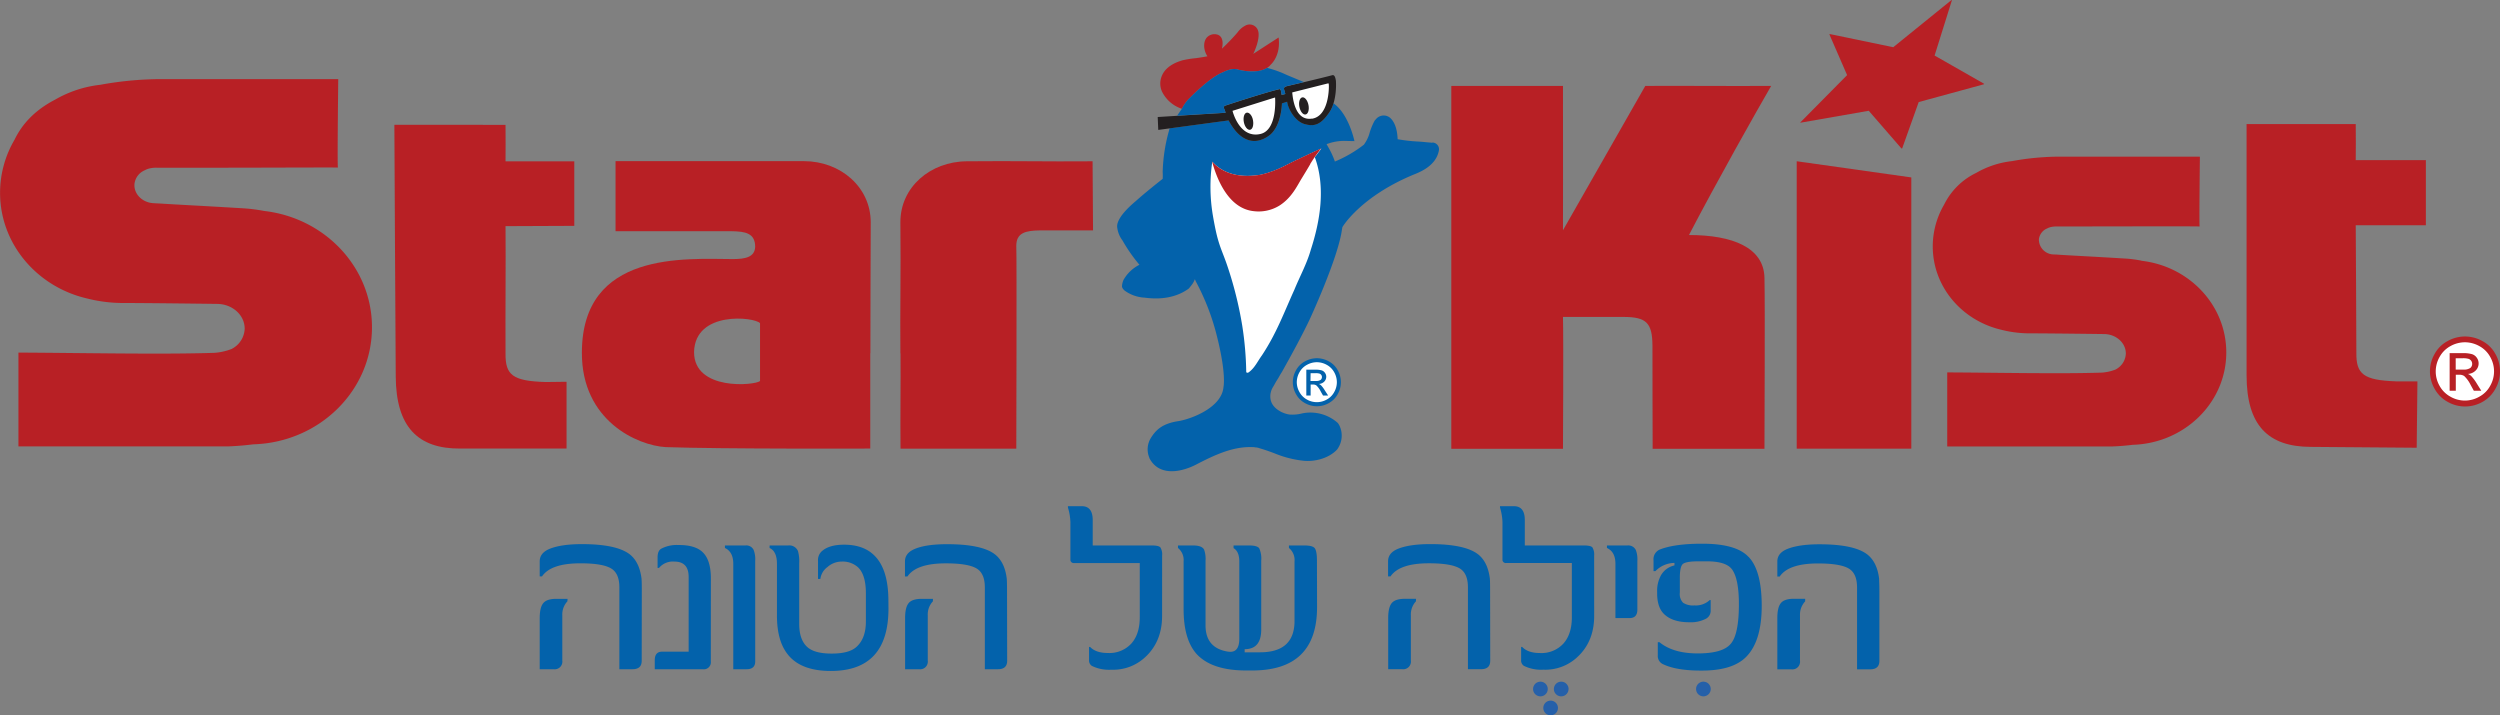
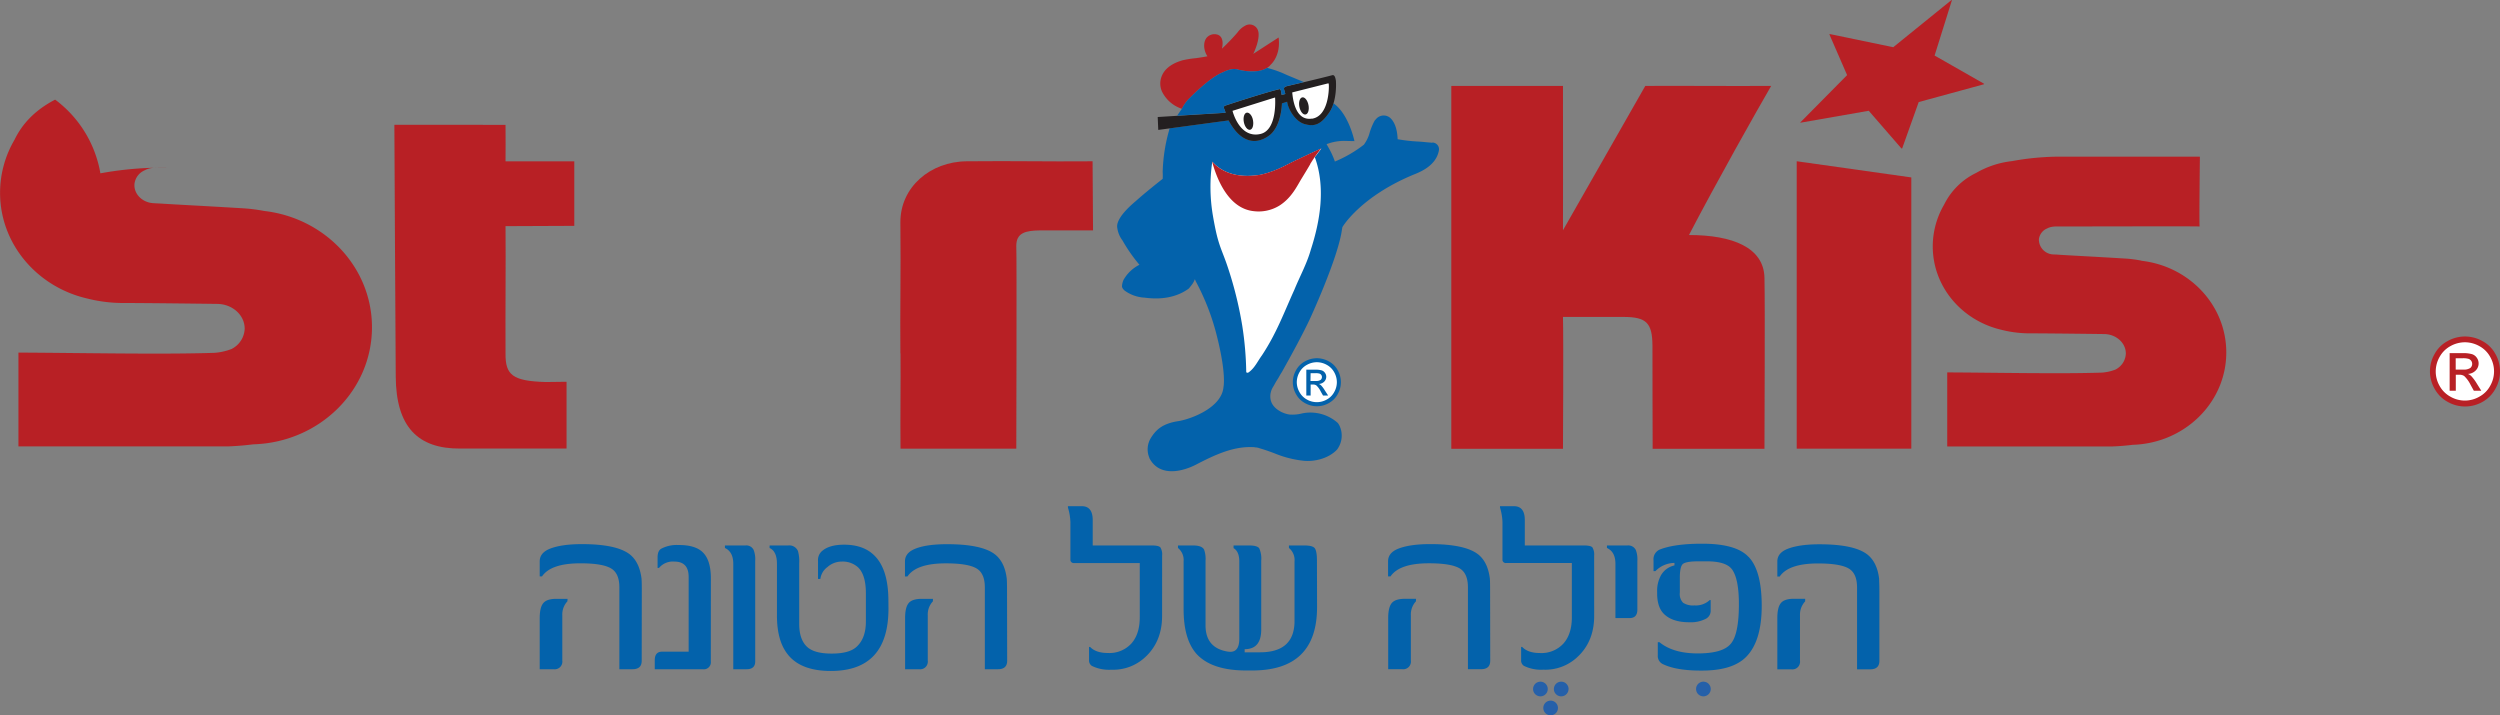
<svg xmlns="http://www.w3.org/2000/svg" id="Layer_1" data-name="Layer 1" viewBox="0 0 763.56 218.47">
  <rect x="0" y="0" width="763.56" height="218.47" fill="#808080" stroke="none" />
  <defs>
    <style>.cls-1{fill:#b82025;}.cls-2{fill:#fff;}.cls-3{fill:#0362ab;}.cls-4{fill:#231f20;}.cls-5{fill:#016aab;}.cls-6{fill:#2560a9;}</style>
  </defs>
  <title>starkist_logo</title>
  <polygon class="cls-1" points="558.86 10.4 558.74 10.5 564.15 22.94 549.84 37.41 549.94 37.47 570.76 33.83 580.76 45.36 580.97 45.32 586.02 31.17 605.96 25.73 605.99 25.59 590.87 16.96 596.16 0.07 596.05 0 578.24 14.42 558.86 10.4" />
  <path class="cls-2" d="M801.75,301.91a9.78,9.78,0,1,1-9.77-9.78,9.77,9.77,0,0,1,9.77,9.78" transform="translate(-39.16 -188.4)" />
  <path class="cls-2" d="M448,305.11a6.78,6.78,0,1,1-6.78-6.77,6.78,6.78,0,0,1,6.78,6.77" transform="translate(-39.16 -188.4)" />
  <path class="cls-1" d="M516.53,214.64c.05,17.17,0,44.08,0,44.08l25.14-44.08c13.91-.06,25.17.08,38.45,0-4.12,7.07-16.76,29.49-25.11,45.54,13.41,0,22.83,3.87,23.06,13,.2,9.85,0,43.54,0,52.3H543.92c-.09-14.38,0-16.22-.06-31.51-.05-6.93-1.81-8.78-8.9-8.77H516.53c.19,7,0,40.28,0,40.28H482.42V214.64c8.41,0,34.11,0,34.11,0" transform="translate(-39.16 -188.4)" />
  <path class="cls-1" d="M159.61,226.51c0,5.63.33,61.64.42,76.89s6.65,22.1,19.73,22c5.93,0,26,0,32.44,0V305l-6.4.08c-10.09-.3-12.3-2.15-12.24-8.68-.07-13.72.1-26.48,0-38.93l21-.09v-19.7s-15.07,0-21,0c0-4.34.06-5.85,0-11.15Z" transform="translate(-39.16 -188.4)" />
-   <path class="cls-1" d="M725.32,226.3c0,5.63,0,61.48,0,76.73s6.53,21.83,19.63,21.86c5.9,0,25.85.26,32.33.26l.22-20.27-6.43,0c-10.08-.35-12.29-2.2-12.22-8.74,0-13.71-.16-26.5-.19-38.93h21.42V237.3s-15.45,0-21.42,0c0-4.34.08-5.72,0-11Z" transform="translate(-39.16 -188.4)" />
  <path class="cls-1" d="M587.92,237.65v87.79h35s0-82.82,0-82.85Z" transform="translate(-39.16 -188.4)" />
-   <path class="cls-1" d="M305,296.31c0-12.42.05-24.81.1-40,0-10.82-9.29-18.68-20.37-18.69-15.68,0-42.44,0-57.57,0,0,6.09,0,21.4,0,21.4h35.43c4.28.06,7.21.61,7.22,4.78-.15,3.13-2.95,3.71-6.73,3.73-14.63-.06-46.17-2.56-46.2,28.59-.07,20.81,17,28.35,25.6,28.84,17.2.61,62.48.44,62.48.44,0-10.29,0-19.89,0-29.13m-33.67,8.51c-1.59,1.34-20.13,3.07-20.15-8.82.25-12.78,18.55-10.74,20.15-8.85Z" transform="translate(-39.16 -188.4)" />
  <path class="cls-1" d="M314.2,296.33c.08,9.25-.1,18.81,0,29.11h35.36s.17-58.73,0-61.85c-.05-4.15,2.89-4.75,7.17-4.82H373s-.08-15-.14-21.11c-15.14.12-22.77-.15-38.46,0-11.1.09-20.32,7.9-20.24,18.72.16,15.16-.12,27.54,0,39.95" transform="translate(-39.16 -188.4)" />
  <path class="cls-1" d="M792.06,291.17a10.9,10.9,0,0,1,5.25,1.38,9.73,9.73,0,0,1,4,3.95,10.69,10.69,0,0,1,0,10.65,10,10,0,0,1-3.94,4,10.77,10.77,0,0,1-10.62,0,10,10,0,0,1-4-4,10.66,10.66,0,0,1,0-10.65,9.79,9.79,0,0,1,4-3.95,10.92,10.92,0,0,1,5.24-1.38m0,1.77a9.07,9.07,0,0,0-4.37,1.15,8.3,8.3,0,0,0-3.33,3.29,9,9,0,0,0-1.2,4.47,8.89,8.89,0,0,0,1.18,4.41,8.35,8.35,0,0,0,3.3,3.29,8.82,8.82,0,0,0,8.85,0,8.2,8.2,0,0,0,3.29-3.29,8.88,8.88,0,0,0,0-8.88,8.24,8.24,0,0,0-3.33-3.29,9.07,9.07,0,0,0-4.37-1.15m-4.67,14.8V296.26h3.94a9.74,9.74,0,0,1,2.93.32,2.83,2.83,0,0,1,1.44,1.11,2.94,2.94,0,0,1,.54,1.68,3,3,0,0,1-.9,2.19,3.56,3.56,0,0,1-2.39,1.05,3,3,0,0,1,1,.61,13.25,13.25,0,0,1,1.7,2.27l1.4,2.25h-2.27l-1-1.81a9.54,9.54,0,0,0-1.94-2.68,2.5,2.5,0,0,0-1.49-.39h-1.08v4.88Zm1.85-6.46h2.25a3.66,3.66,0,0,0,2.2-.48,1.6,1.6,0,0,0,.58-1.27,1.64,1.64,0,0,0-.28-.92,1.72,1.72,0,0,0-.79-.6,5.88,5.88,0,0,0-1.85-.19h-2.11Z" transform="translate(-39.16 -188.4)" />
  <path class="cls-3" d="M476.67,232c-2.46-.19-2.83-.28-4.21-.36a50,50,0,0,1-6.43-.72c-.2-5.79-2.86-6.91-2.86-6.91a3.06,3.06,0,0,0-3.8.84s-.06,0-.07.08l-.22.2-.14.25a20.13,20.13,0,0,0-1.4,3.34,10.8,10.8,0,0,1-1.82,3.87,38.22,38.22,0,0,1-8.69,5.08l-.16.07a24.73,24.73,0,0,0-1.8-4l-.74-1.3a14.69,14.69,0,0,1,5.73-1l2.78.06s-1.67-8.18-6.35-11.5l-.06,0a10.15,10.15,0,0,1-1.25,2.69c-2.6,3.86-4.63,4.38-7.55,3.59s-5-4.63-5.34-6.82l-1.59.49s-.11,7-3.86,9.8c-3.49,2.62-8.46,2.93-12.43-4.59l-18,2.42a51.57,51.57,0,0,0-2.14,13.32,18.23,18.23,0,0,1,0,2.12c-3.79,3-6.38,5.15-8.17,6.76-1,.87-5.68,4.7-5.75,7.73a8.23,8.23,0,0,0,1.64,4.33,49.65,49.65,0,0,0,5.18,7.43,11.46,11.46,0,0,0-4.87,4.64,5.72,5.72,0,0,0-.46,1.9c0,.74.9,1.41.9,1.41a11.48,11.48,0,0,0,5.78,2.08l.08,0,.09,0c5.38.75,10.07-.19,13.58-2.79l.9-1.13a6.43,6.43,0,0,0,.92-1.71l.33.74a72,72,0,0,1,6.6,17.41c2.72,11.07,1.82,14.8,1.82,14.8-.51,6-9,9.43-13.24,10.31l-1.48.25c-3.81.79-5.85,2.3-7.54,5.13a6.57,6.57,0,0,0-.39,5.87l0,.09,0,0c2.73,5.4,9.06,4.64,14.1,2.12h0c6-3.12,11.49-5.67,17.48-5.43.25,0,.48,0,.69.08a4,4,0,0,1,1.3.23l.14.05.16.05c1.51.43,2.92.94,4.3,1.46a32.22,32.22,0,0,0,9.05,2.31c2.85.27,7.17-.46,10-3.3l.13-.15a7.08,7.08,0,0,0,.64-7.46l-.37-.6a12.57,12.57,0,0,0-11.53-2.83,12.09,12.09,0,0,1-3.27.21c-2.38-.34-5.28-2-5.76-4.53a5.1,5.1,0,0,1,.09-2.43,5.19,5.19,0,0,1,.63-1.45c.1-.15.33-.56.33-.56s.67-1.24,1.07-1.83.79-1.43,1.24-2.07c3.54-6.3,6.25-11.37,8.43-15.91,0,0,8.8-18.88,10-27.8,0,0,.1-.57.11-.64s5.63-9.57,22.48-16.35c2.43-1,6.25-3,7-7.06a2.05,2.05,0,0,0-2-2.45" transform="translate(-39.16 -188.4)" />
  <path class="cls-2" d="M414.54,221.44l14.93-4.32.23,1.4,3.27-.81-.23-2,13.64-3.26s.47,11.31-5.83,12.94-7.58-7.69-7.58-7.69l-3.27,1s1.78,9.93-6.17,11.32c-7.36,1.28-8.63-8.75-9-8.63" transform="translate(-39.16 -188.4)" />
  <path class="cls-4" d="M436.9,218.14c-.78.15-1.16,1.46-.88,2.89s1.13,2.49,1.9,2.34,1.17-1.44.88-2.89-1.13-2.49-1.9-2.34" transform="translate(-39.16 -188.4)" />
  <path class="cls-4" d="M419.94,222.81c-.77.14-1.15,1.46-.88,2.88s1.12,2.49,1.9,2.35,1.15-1.44.9-2.89-1.15-2.49-1.92-2.34" transform="translate(-39.16 -188.4)" />
  <path class="cls-1" d="M400.2,221.53a11.63,11.63,0,0,1,2.32-3.17s6.3-6.48,10.23-7.9c0,0,2.61-1.47,4.56-.8,0,0,7.2,2,10-1.56,0,0,3.09-2.62,2.37-8.25,0,0-6.2,4-7.73,5,0,0,2.43-4.92,1.35-7.36a2.7,2.7,0,0,0-3.87-1.22,6.55,6.55,0,0,0-2.27,2,64.37,64.37,0,0,1-4.8,5s1.28-4.53-2.47-4.43c0,0-3,.08-2.95,3.62a6,6,0,0,0,1,3.13s-1.59.32-3.5.57a31.84,31.84,0,0,0-4,.63c-2.13.59-5.13,1.85-6.37,4.65a6,6,0,0,0,0,4.94,10.29,10.29,0,0,0,6.09,5.25" transform="translate(-39.16 -188.4)" />
  <path class="cls-4" d="M447.15,212.93c-.08-.5-.29-1.77-1.06-1.57-3.37.91-12.9,3.13-14,3.4s-.71,1.07-.71,1.07l.35,1.28a4,4,0,0,1-1.17.25,7.17,7.17,0,0,0-.23-1.4c-.16-.49-.46-.3-.46-.3-4.38,1-16.45,5-16.45,5a.59.59,0,0,0-.41.87c.11.22.49,1.32.49,1.32l-20.75,1.29.17,3.94,21.48-2.9c4,7.52,8.94,7.21,12.43,4.59,3.75-2.82,3.86-9.79,3.86-9.79l1.59-.5c.3,2.19,2.41,6,5.34,6.82s4.95.27,7.55-3.59c2.42-3.59,2.05-9.25,2-9.74m-23,16.34c-6.51,1.53-8.57-7.06-8.57-7.06l13-4.08s.81,9.91-4.44,11.14m15.68-4.68c-5.14.79-5.83-6.19-6-8,0,0,10.83-2.74,11-2.77s.19.47.19,1,0,9-5.15,9.8" transform="translate(-39.16 -188.4)" />
  <path class="cls-3" d="M413.51,222.81s-.38-1.1-.49-1.32a.59.59,0,0,1,.41-.87s12.07-4,16.45-5c0,0,.3-.19.46.3a7.17,7.17,0,0,1,.23,1.4,4,4,0,0,0,1.17-.25l-.35-1.28s-.39-.8.71-1.07c.49-.13,2.71-.64,5.3-1.26l-2.88-1.19-2.4-1a32.36,32.36,0,0,0-5.89-2.12l0,0h-.13c-3.23,2.06-8.81.51-8.81.51-1.95-.67-4.56.8-4.56.8-3.93,1.42-10.23,7.9-10.23,7.9a11.63,11.63,0,0,0-2.32,3.17h0c-.06.19-.43.6-.67,1,0,0-.42.6-.82,1.2Z" transform="translate(-39.16 -188.4)" />
  <path class="cls-5" d="M409.43,237.84h0l0,.1,0-.1" transform="translate(-39.16 -188.4)" />
  <path class="cls-3" d="M441.39,297.81a7.51,7.51,0,0,1,3.6.95,6.68,6.68,0,0,1,2.74,2.71,7.39,7.39,0,0,1,0,7.32,6.88,6.88,0,0,1-2.71,2.72,7.35,7.35,0,0,1-7.3,0,6.84,6.84,0,0,1-2.72-2.72,7.32,7.32,0,0,1,0-7.32,6.68,6.68,0,0,1,2.74-2.71,7.55,7.55,0,0,1,3.61-.95m0,1.22a6.18,6.18,0,0,0-3,.79,5.66,5.66,0,0,0-2.29,2.26,6.21,6.21,0,0,0-.83,3.07,6.13,6.13,0,0,0,.82,3,5.68,5.68,0,0,0,2.26,2.27,6.13,6.13,0,0,0,6.09,0,5.61,5.61,0,0,0,2.26-2.27,6.12,6.12,0,0,0,.81-3,6.2,6.2,0,0,0-.82-3.07,5.66,5.66,0,0,0-2.29-2.26,6.23,6.23,0,0,0-3-.79m-3.22,10.17v-7.89h2.71a6.44,6.44,0,0,1,2,.22,1.9,1.9,0,0,1,1,.77,2,2,0,0,1,.38,1.15,2.13,2.13,0,0,1-.62,1.51,2.48,2.48,0,0,1-1.64.71,2.26,2.26,0,0,1,.67.42,9.18,9.18,0,0,1,1.16,1.57l1,1.54h-1.56l-.7-1.24a6.36,6.36,0,0,0-1.33-1.84,1.63,1.63,0,0,0-1-.27h-.75v3.35Zm1.27-4.44H441a2.49,2.49,0,0,0,1.51-.33,1.14,1.14,0,0,0,.21-1.5,1.14,1.14,0,0,0-.54-.42,4.1,4.1,0,0,0-1.28-.13h-1.45Z" transform="translate(-39.16 -188.4)" />
  <path class="cls-5" d="M409.43,237.87h0l0,.09,0-.09" transform="translate(-39.16 -188.4)" />
  <path class="cls-2" d="M439.47,264.83c-1.25,4.3-3.29,7.93-5,12.11-3.23,7.12-5.41,13.22-9.89,20-1.35,1.86-2.15,3.75-3.91,5.08-.48.42-.92.18-.88-.09a100.92,100.92,0,0,0-1.2-13.95,115.16,115.16,0,0,0-4.82-19.1c-1.21-3.42-1.86-4.59-2.75-7.82-.72-2.65-1.39-6.68-1.39-6.68a52.7,52.7,0,0,1-.22-16.51l0-.1c2,2.27,6,5.06,13.44,4.2,0,0,3.1-.12,8.61-2.83,0,0,1.79-.94,4.37-2.16.95-.44,4.46-2.12,6.91-3.22l-2,2.64c3.31,9.14,1.7,19.33-1.28,28.43" transform="translate(-39.16 -188.4)" />
  <path class="cls-1" d="M439.36,238.51c-.57,1-1.62,2.73-2.63,4.38-1.41,2.28-3,5.83-6.69,8.23a12.14,12.14,0,0,1-8,1.77c-7.65-.83-11.21-9.71-12.68-15.15,2,2.27,6,5.06,13.44,4.2,0,0,3.1-.12,8.62-2.83,0,0,1.78-.94,4.36-2.16.95-.44,4.46-2.12,6.91-3.22a43.94,43.94,0,0,0-3.37,4.78" transform="translate(-39.16 -188.4)" />
-   <path class="cls-1" d="M119.88,252.84a52.2,52.2,0,0,0-6-.79c-15.39-.93-19-1.05-26.15-1.51-.34,0-1.57-.07-1.91-.1-3.33-.27-5.83-2.89-5.59-5.85a5.13,5.13,0,0,1,2.61-3.92,4.16,4.16,0,0,1,.47-.24,6.55,6.55,0,0,1,1.22-.51,9,9,0,0,1,2.42-.3c21.89.06,49.57-.11,55.43-.05-.24.12.09-27,.09-27H90a104.16,104.16,0,0,0-20.18,1.72A35.5,35.5,0,0,0,56,218.83c-6,3.11-10,7.26-12.41,12.27a32,32,0,0,0-4.41,16.18c0,15.59,11.24,28.64,26.36,32.23a45.25,45.25,0,0,0,10.58,1.43c8.61,0,29.31.28,29.42.28,4.67.06,8.4,3.48,8.35,7.63a7.2,7.2,0,0,1-3.44,5.82l-.51.3a18.28,18.28,0,0,1-5.21,1.19c-16,.55-41.79,0-59.94-.07,0,0,0,20.63,0,28.66,0,0,49,0,63.81,0,2.9-.1,5.49-.34,7.94-.64,20.11-.6,36.23-16.35,36.23-35.75,0-18.3-14.35-33.37-32.87-35.52" transform="translate(-39.16 -188.4)" />
+   <path class="cls-1" d="M119.88,252.84a52.2,52.2,0,0,0-6-.79c-15.39-.93-19-1.05-26.15-1.51-.34,0-1.57-.07-1.91-.1-3.33-.27-5.83-2.89-5.59-5.85a5.13,5.13,0,0,1,2.61-3.92,4.16,4.16,0,0,1,.47-.24,6.55,6.55,0,0,1,1.22-.51,9,9,0,0,1,2.42-.3H90a104.16,104.16,0,0,0-20.18,1.72A35.5,35.5,0,0,0,56,218.83c-6,3.11-10,7.26-12.41,12.27a32,32,0,0,0-4.41,16.18c0,15.59,11.24,28.64,26.36,32.23a45.25,45.25,0,0,0,10.58,1.43c8.61,0,29.31.28,29.42.28,4.67.06,8.4,3.48,8.35,7.63a7.2,7.2,0,0,1-3.44,5.82l-.51.3a18.28,18.28,0,0,1-5.21,1.19c-16,.55-41.79,0-59.94-.07,0,0,0,20.63,0,28.66,0,0,49,0,63.81,0,2.9-.1,5.49-.34,7.94-.64,20.11-.6,36.23-16.35,36.23-35.75,0-18.3-14.35-33.37-32.87-35.52" transform="translate(-39.16 -188.4)" />
  <path class="cls-1" d="M693.18,268a38.83,38.83,0,0,0-4.72-.62c-12.15-.74-15-.83-20.64-1.19-.28-.05-1.24-.06-1.51-.08a4.55,4.55,0,0,1-4.42-4.62,4.1,4.1,0,0,1,2.06-3.1c.12-.08.26-.11.38-.18a5.44,5.44,0,0,1,1-.41,7,7,0,0,1,1.91-.23c17.28,0,39.12-.1,43.75,0-.19.09.07-21.32.07-21.32H669.6a81.49,81.49,0,0,0-15.93,1.36,28,28,0,0,0-10.92,3.59,21.12,21.12,0,0,0-9.8,9.68,25.3,25.3,0,0,0-3.48,12.77c0,12.31,8.87,22.6,20.81,25.44a35.19,35.19,0,0,0,8.34,1.12c6.81,0,23.14.22,23.22.22,3.69.05,6.64,2.75,6.6,6a5.68,5.68,0,0,1-2.72,4.59l-.41.24a14.28,14.28,0,0,1-4.11.94c-12.62.43-33,0-47.31-.06,0,0,0,16.28,0,22.62,0,0,38.68,0,50.37,0,2.28-.08,4.33-.27,6.26-.5,15.87-.48,28.6-12.91,28.6-28.22,0-14.44-11.33-26.34-25.94-28" transform="translate(-39.16 -188.4)" />
  <path class="cls-3" d="M235.15,390.22q0,2.58-2.82,2.58h-4v-25q0-4.08-2.28-5.63-2.55-1.73-9.63-1.72-9,0-11.72,4H204v-4.61c0-1.62.92-2.85,2.74-3.69,2.29-1,5.66-1.56,10.13-1.56q10.72,0,14.73,3.2,2.88,2.35,3.5,7.34c.05.56.08,1.75.08,3.58Zm-22.69-18.16a5.88,5.88,0,0,0-1.56,4.23v13.85a2.35,2.35,0,0,1-2.66,2.66H204V377.2c0-2.18.36-3.71,1.09-4.59s2.05-1.31,4-1.31h3.42Zm43.8,18.34a2.15,2.15,0,0,1-2.47,2.4H239.14v-2.74c0-1.75.75-2.62,2.24-2.62h8.11V364.6q0-4.68-4.38-4.68a5.53,5.53,0,0,0-4.68,1.94H240v-3.2c0-1.34.36-2.23,1.1-2.66a10.14,10.14,0,0,1,5.21-1.14h.23q4.84,0,7.12,2.09,2.63,2.4,2.62,8.18Zm13.56,0c0,1.6-.88,2.4-2.63,2.4h-4.07V360.6c0-2.43-.85-4.05-2.55-4.83V355h6.24a2.47,2.47,0,0,1,2.55,1.41,7.92,7.92,0,0,1,.46,3.27Zm40.7-16.14q0,19.07-17.62,19.07-9.36,0-13.32-5.29-3.12-4.11-3.12-11.61V360.6c0-2.53-.75-4.15-2.25-4.83V355h5.67a2.85,2.85,0,0,1,3,1.71,11.73,11.73,0,0,1,.38,3.73V379q0,4.5,2.19,6.76c1.46,1.51,4,2.26,7.71,2.26s6.23-.72,7.72-2.17q2.75-2.58,2.74-7.65v-8.56c0-3.81-.81-6.48-2.43-8a7,7,0,0,0-5-1.72,6.58,6.58,0,0,0-4.32,1.68,5.32,5.32,0,0,0-2.15,3.62H289v-5.6a3.58,3.58,0,0,1,1.33-3q2.23-1.86,6.62-1.86,5.67,0,8.94,3,4.6,4.16,4.61,14.12Zm36.25,15.95c0,1.73-.94,2.59-2.82,2.59h-4v-25q0-4.07-2.28-5.63-2.55-1.71-9.63-1.71-9,0-11.72,4h-.76v-4.6c0-1.62.91-2.86,2.74-3.69q3.42-1.56,10.12-1.56,10.74,0,14.73,3.19c1.93,1.58,3.1,4,3.5,7.35.05.55.08,1.75.08,3.57Zm-22.68-18.15a5.83,5.83,0,0,0-1.57,4.22v13.85a2.35,2.35,0,0,1-2.66,2.67H315.6V377.19c0-2.18.36-3.71,1.08-4.58s2.05-1.31,4-1.31h3.43Zm70,4.45q0,8.25-5.71,13.09a14.3,14.3,0,0,1-9.67,3.35h-.23a11.86,11.86,0,0,1-5.86-1.18,2,2,0,0,1-.84-1.79v-4h.31q1.78,1.86,5.44,1.86a9.08,9.08,0,0,0,7.17-2.89c1.72-1.93,2.57-4.61,2.57-8V360.37H367.19a1,1,0,0,1-1.1-1.11V347.88a17.46,17.46,0,0,0-.76-4.48V343h4.22q3.34,0,3.35,4.23V355h18.15c1.35,0,2.19.21,2.53.61a4.15,4.15,0,0,1,.52,2.51Zm47.33-2.67q0,19.34-19.79,19.34h-1.87q-10.61,0-15.22-5.14-3.89-4.46-3.88-13.63V359.83a4.7,4.7,0,0,0-1.72-4.07V355h4.69c1.7,0,2.79.41,3.27,1.22a8.34,8.34,0,0,1,.46,3.46V379.4q0,6.86,6.69,8a6.22,6.22,0,0,0,.88.08q2.74,0,2.74-4v-23.6c0-2-.58-3.38-1.75-4.07V355h4.76c1.67,0,2.71.3,3.1.9a7.86,7.86,0,0,1,.59,3.78v21q0,6-5.06,6v.95H424q10.54,0,10.54-9.59V359.83a4.72,4.72,0,0,0-1.71-4.07V355h4.76c1.69,0,2.76.3,3.17.9s.63,1.85.63,3.78Zm52.89,16.36c0,1.73-.93,2.59-2.81,2.59h-4v-25q0-4.08-2.28-5.64-2.55-1.71-9.63-1.71-9,0-11.73,4h-.75v-4.61q0-2.43,2.73-3.69c2.29-1,5.66-1.56,10.13-1.56q10.73,0,14.73,3.2,2.89,2.36,3.5,7.34c.05.56.07,1.75.07,3.58Zm-22.68-18.15a5.88,5.88,0,0,0-1.56,4.23v13.85a2.35,2.35,0,0,1-2.66,2.66h-4.26v-15.6q0-3.27,1.08-4.59c.72-.87,2.05-1.31,4-1.31h3.42Zm54.43,4.45q0,8.26-5.71,13.09a14.26,14.26,0,0,1-9.67,3.35h-.23a11.86,11.86,0,0,1-5.86-1.18,1.94,1.94,0,0,1-.84-1.78v-4h.3c1.2,1.25,3,1.87,5.45,1.87a9.08,9.08,0,0,0,7.17-2.9c1.71-1.93,2.57-4.6,2.57-8V360.36H499.16a1,1,0,0,1-1.11-1.1V347.88a17.09,17.09,0,0,0-.76-4.49V343h4.22q3.36,0,3.36,4.23V355H523c1.34,0,2.19.2,2.53.61a4.18,4.18,0,0,1,.52,2.51Zm13.19-1.94c0,1.75-.8,2.62-2.4,2.62h-4.3V360.59q0-3.64-2.59-4.83V355h6.24a2.56,2.56,0,0,1,2.59,1.41,7.92,7.92,0,0,1,.46,3.27Zm33.91-16.14q4.07,4.18,4.07,15t-4.76,15.61q-4.14,4.19-13.51,4.18h-.38q-7.38,0-11.45-1.93a2.75,2.75,0,0,1-1.64-2.74v-4H546q4.15,3.42,11.65,3.43t10-2.8q2.61-2.81,2.61-12.24,0-7.73-2.1-10.62c-1.19-1.64-3.77-2.47-7.72-2.47H558c-2.66,0-4.29.29-4.89.85s-.89,2-.89,4.21v4.53a3.78,3.78,0,0,0,1,3.07,5.57,5.57,0,0,0,3.44.81h.08a6.21,6.21,0,0,0,4.6-1.63h.3v3.19a2.71,2.71,0,0,1-1.4,2.48,9.84,9.84,0,0,1-5,1.1h-.15q-5.22,0-7.8-2.62-2-2.06-2-6.25v-.49a9.83,9.83,0,0,1,1.18-5,6.3,6.3,0,0,1,4.11-3v-.76a8.23,8.23,0,0,0-5.82,2.51h-.57v-3.27a3.22,3.22,0,0,1,1.86-3.31q4.53-1.8,13-1.8,10.38,0,14.12,4m40,31.78c0,1.73-.94,2.59-2.82,2.59h-4v-25q0-4.06-2.28-5.63-2.55-1.71-9.63-1.71-9,0-11.72,4H582v-4.6c0-1.63.91-2.85,2.74-3.69,2.28-1,5.66-1.56,10.12-1.56q10.74,0,14.73,3.19c1.93,1.58,3.1,4,3.5,7.35,0,.56.08,1.75.08,3.58Zm-22.68-18.15a5.87,5.87,0,0,0-1.57,4.22v13.85a2.35,2.35,0,0,1-2.66,2.67H582V377.18c0-2.18.36-3.71,1.08-4.58s2-1.32,4-1.32h3.43Z" transform="translate(-39.16 -188.4)" />
  <path class="cls-6" d="M511.88,398.84a2.24,2.24,0,1,1-2.24-2.24,2.24,2.24,0,0,1,2.24,2.24" transform="translate(-39.16 -188.4)" />
  <path class="cls-6" d="M518.23,398.84A2.24,2.24,0,1,1,516,396.6a2.24,2.24,0,0,1,2.24,2.24" transform="translate(-39.16 -188.4)" />
  <path class="cls-6" d="M561.66,398.84a2.24,2.24,0,1,1-2.24-2.24,2.24,2.24,0,0,1,2.24,2.24" transform="translate(-39.16 -188.4)" />
  <path class="cls-6" d="M515,404.64a2.24,2.24,0,1,1-2.24-2.25,2.25,2.25,0,0,1,2.24,2.25" transform="translate(-39.16 -188.4)" />
</svg>